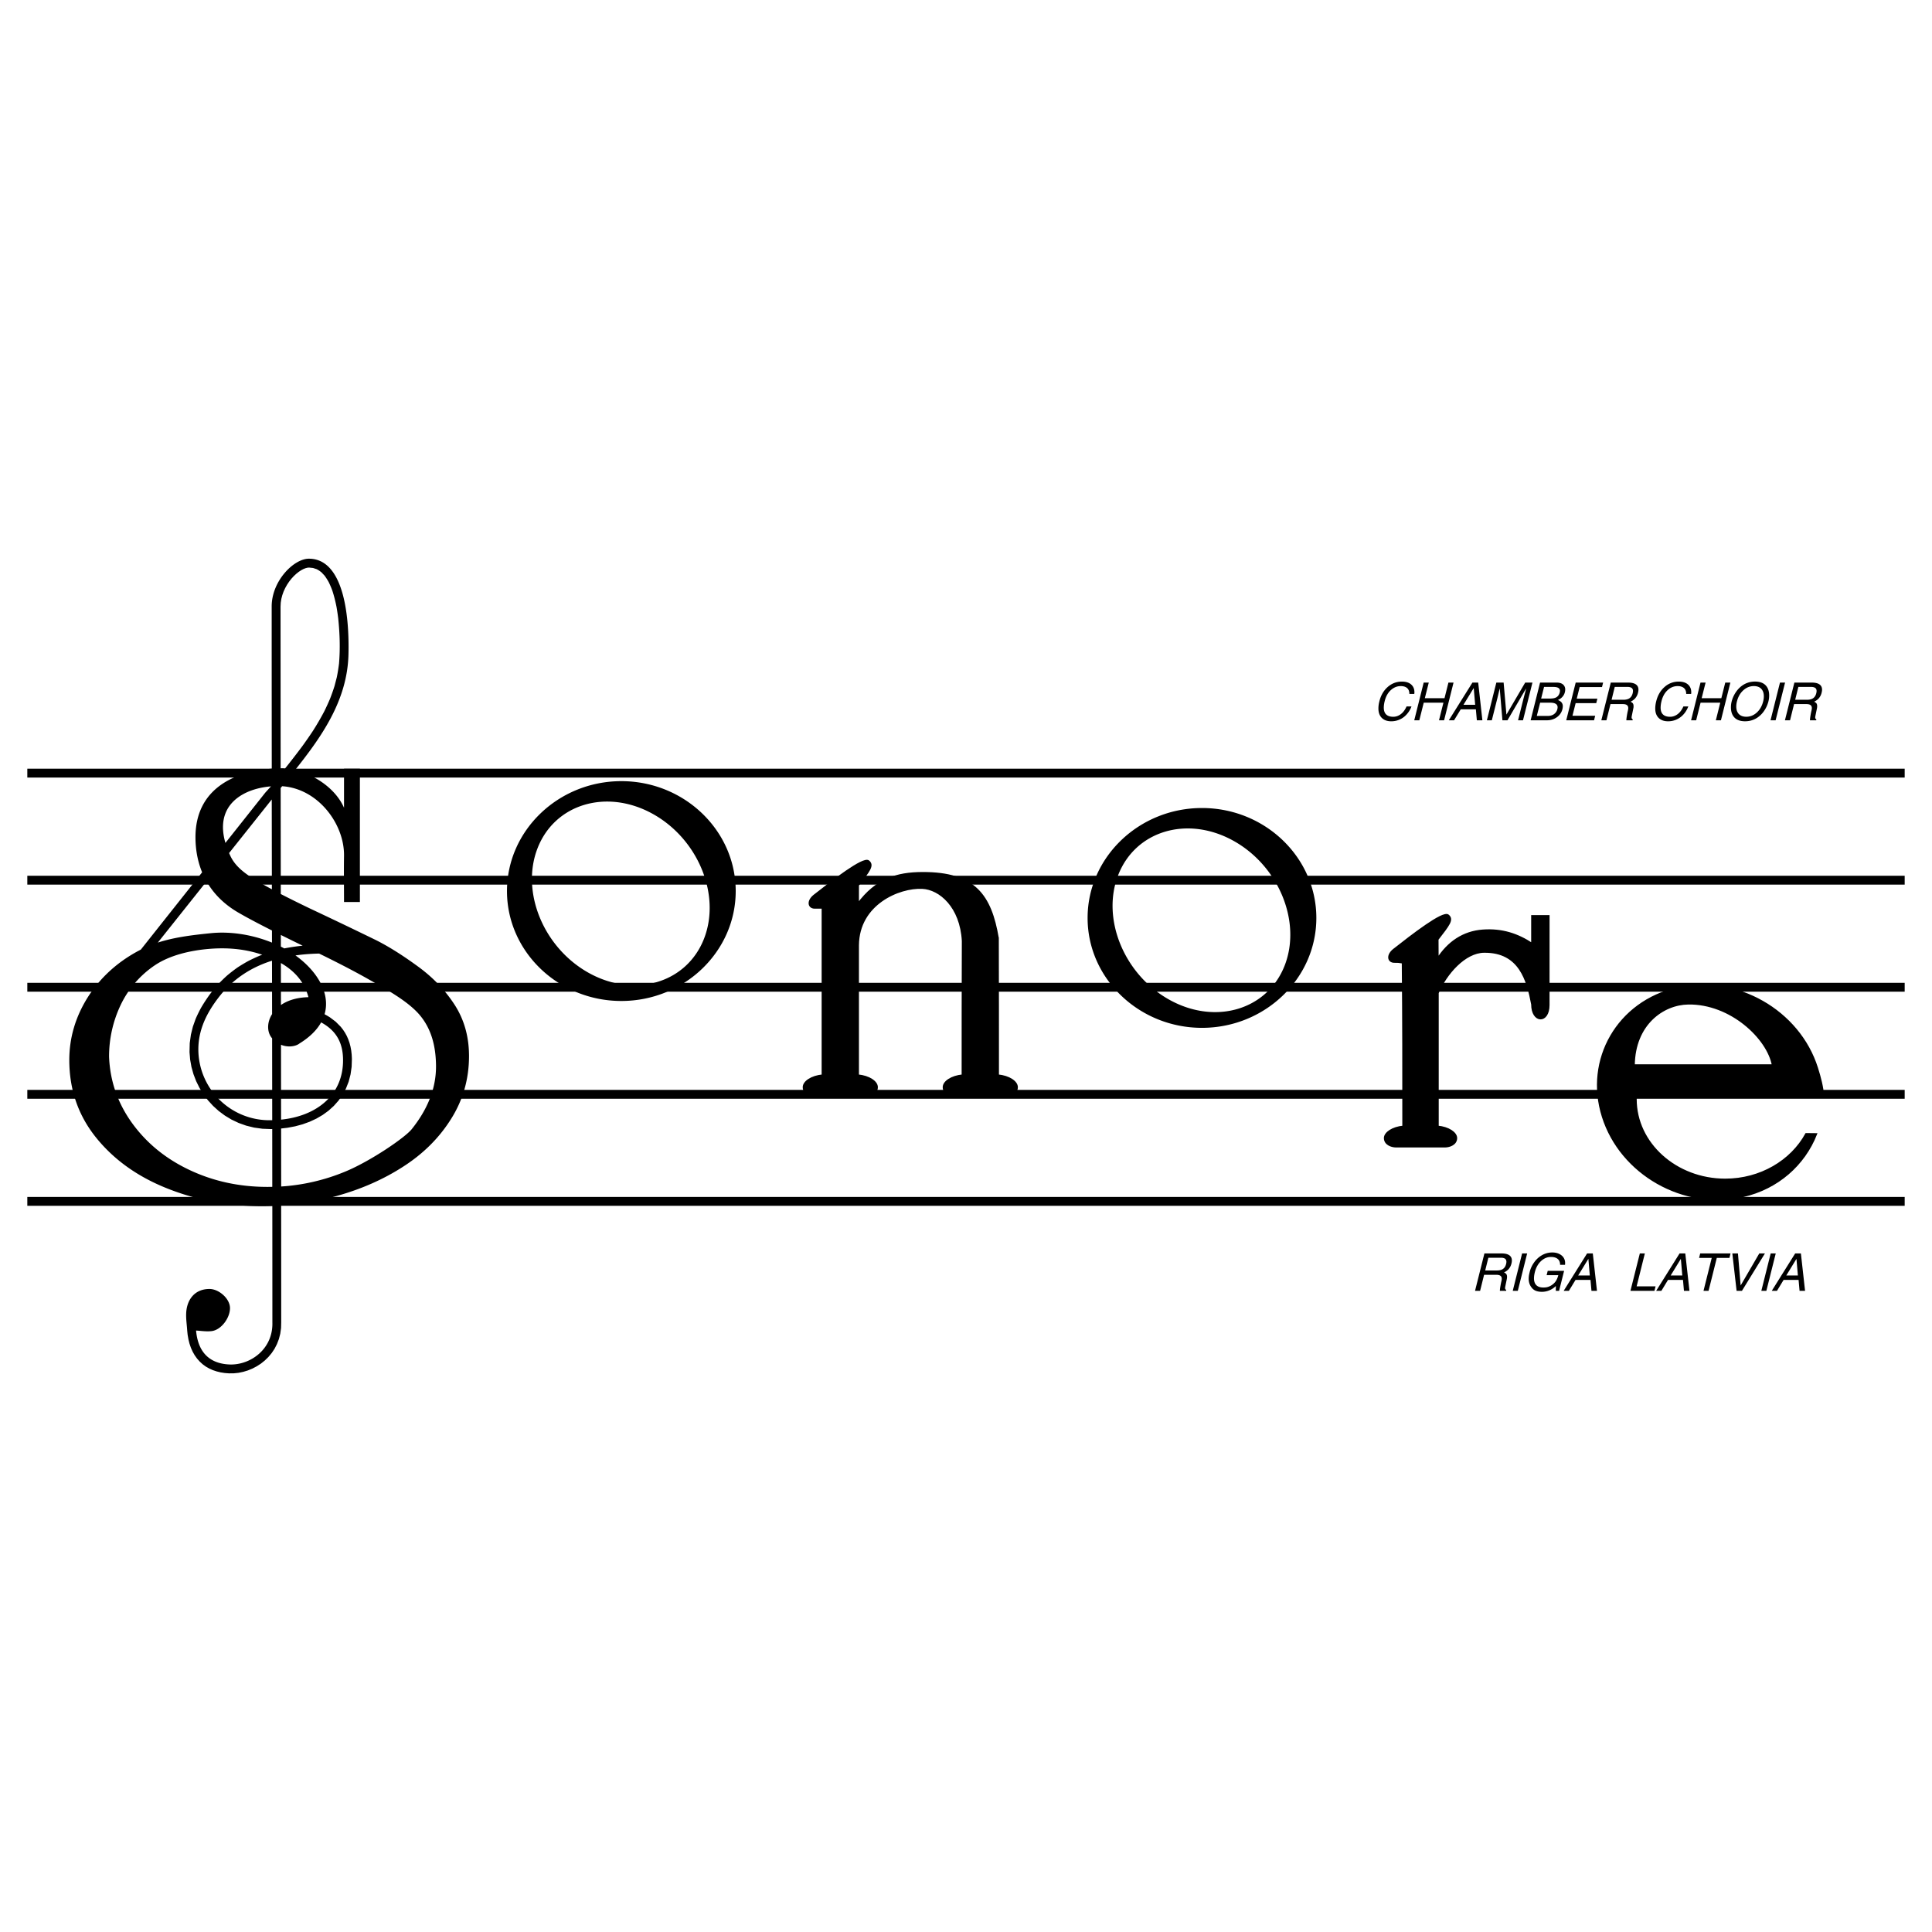
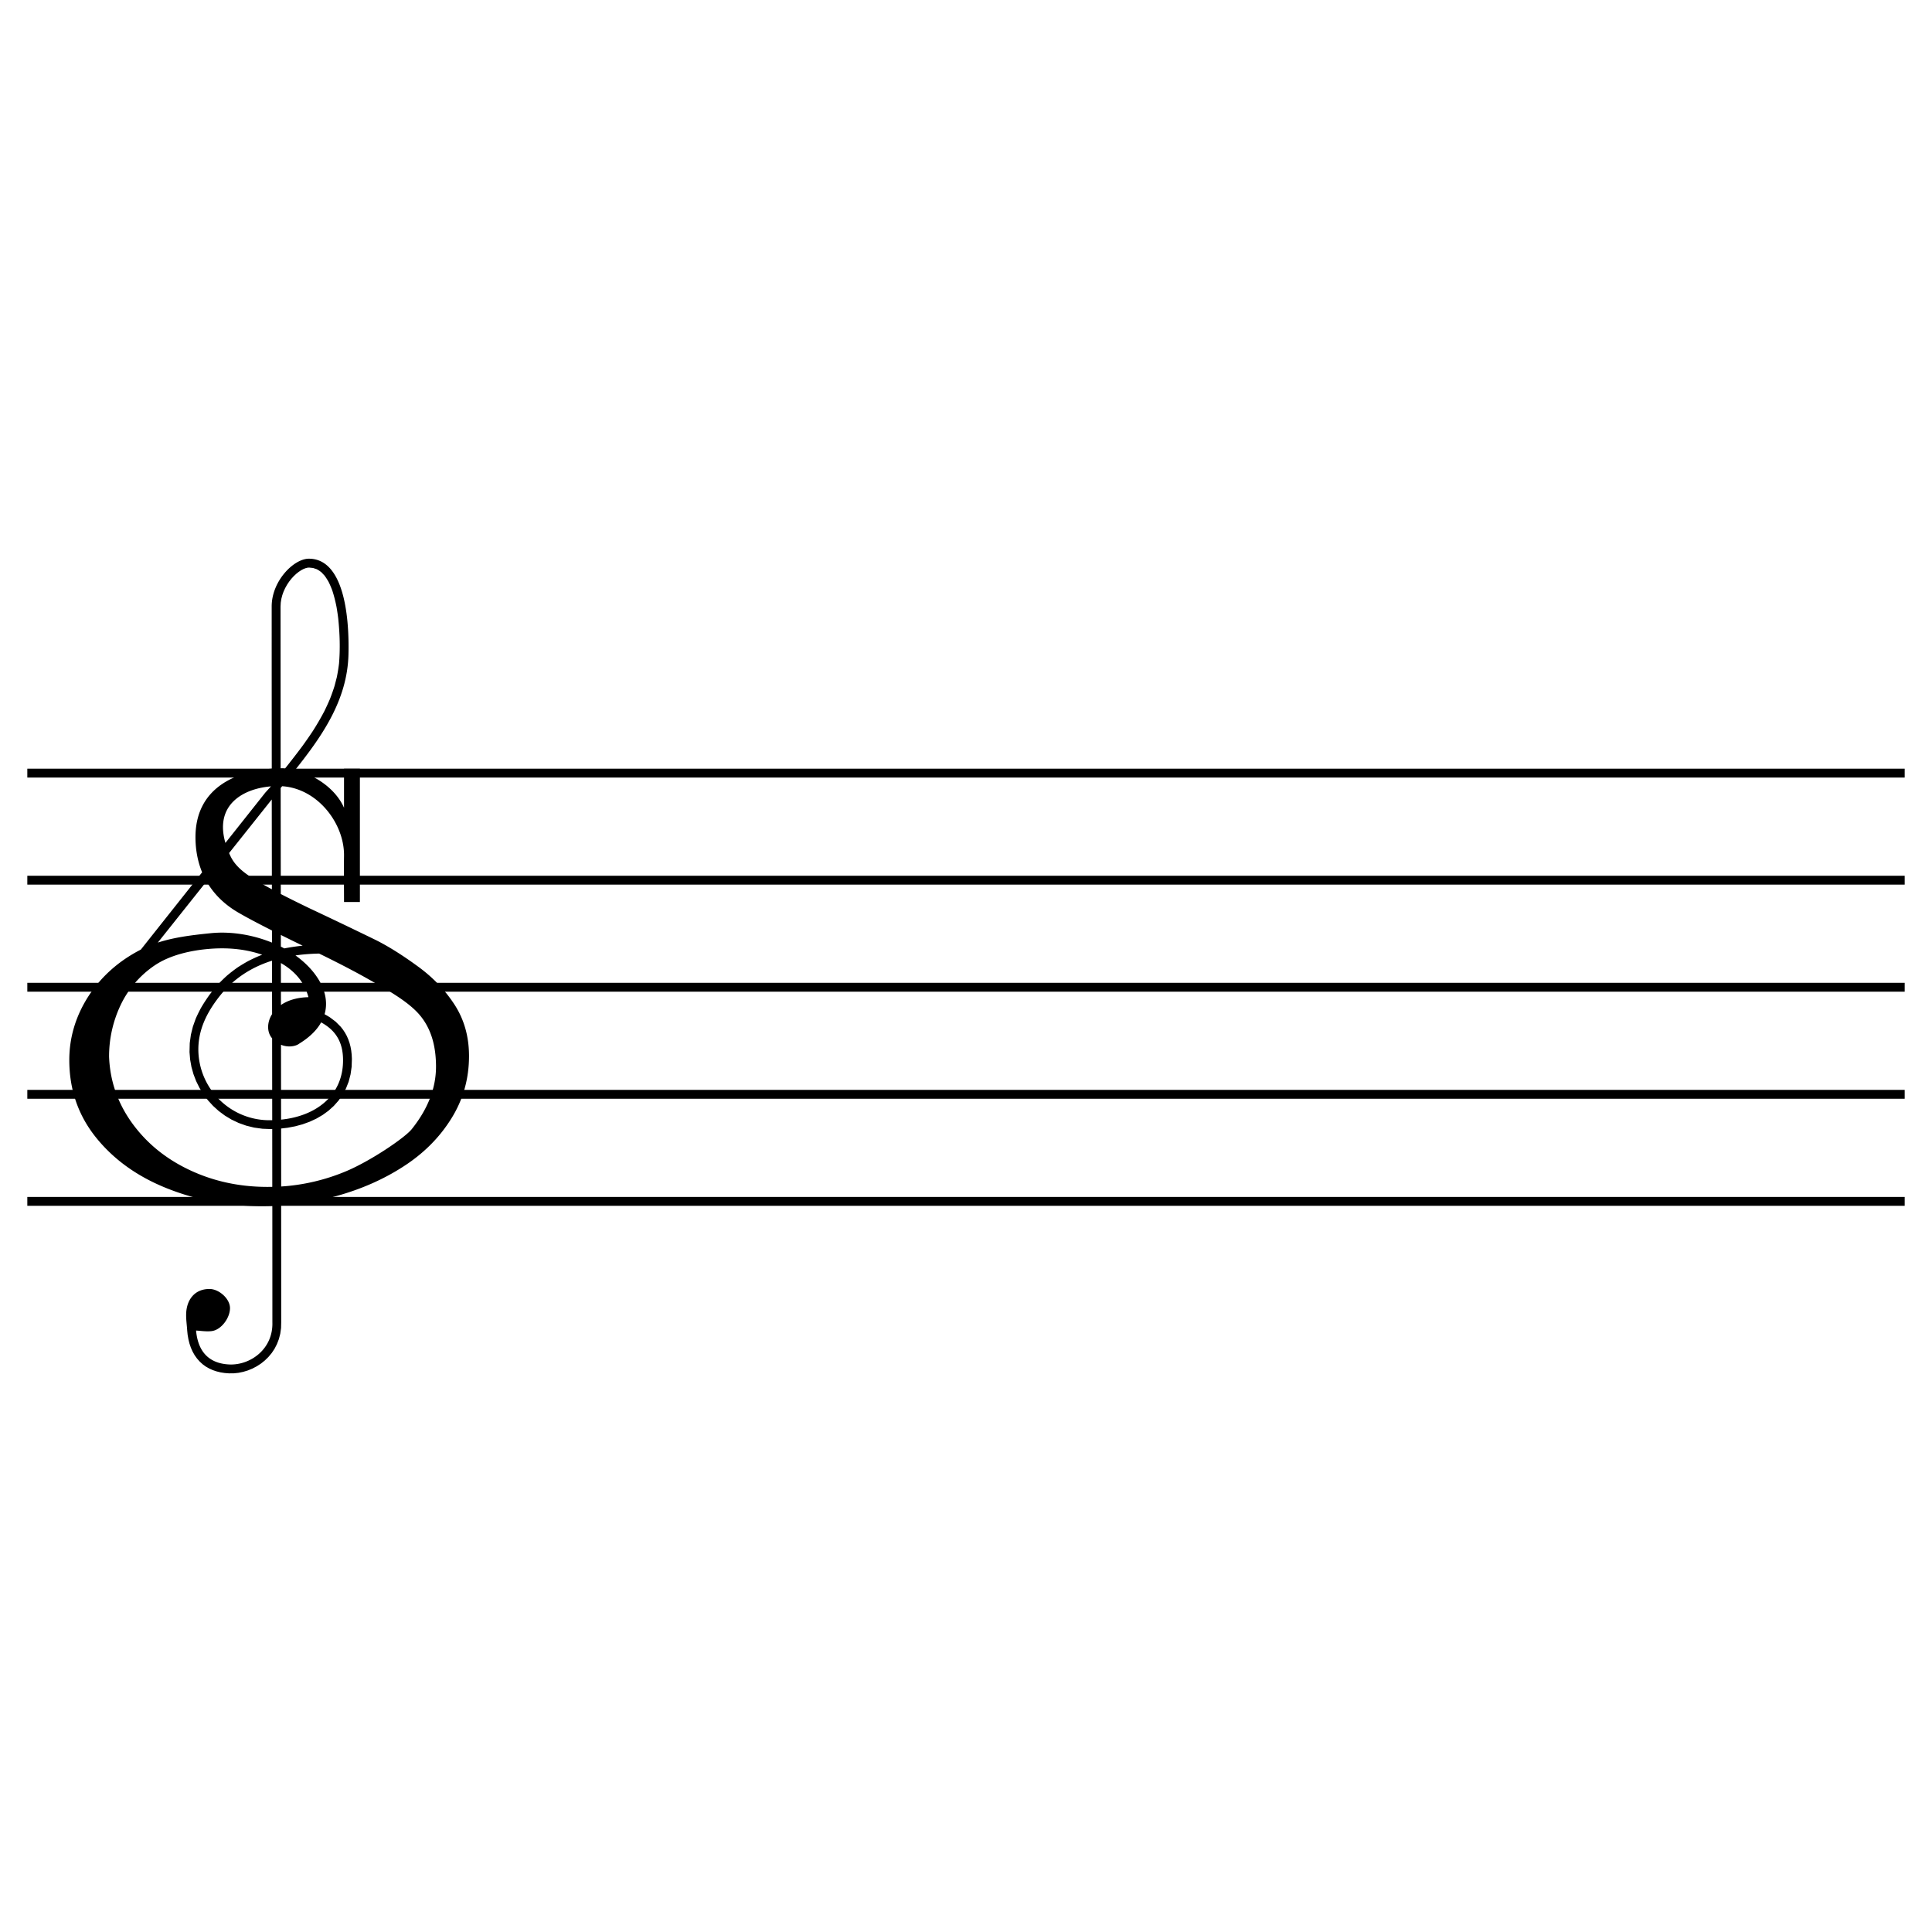
<svg xmlns="http://www.w3.org/2000/svg" width="2500" height="2500" viewBox="0 0 192.756 192.756">
-   <path fill-rule="evenodd" clip-rule="evenodd" fill="#fff" d="M0 0h192.756v192.756H0V0z" />
-   <path d="M141.104 69.233h-.49c0-.295-.098-.507-.293-.637-.146-.096-.334-.144-.566-.144-.355 0-.678.125-.963.375-.309.269-.521.641-.639 1.118a2.724 2.724 0 0 0-.092.648c0 .29.07.512.215.666.158.169.4.254.73.254.137 0 .271-.023.402-.07.178-.065.338-.166.482-.302.174-.166.322-.386.443-.66h.492a2.452 2.452 0 0 1-.709 1.015 2.046 2.046 0 0 1-1.306.468c-.377 0-.678-.098-.902-.296-.254-.224-.383-.551-.383-.984 0-.224.031-.464.098-.721.146-.587.42-1.059.82-1.415.41-.363.885-.545 1.426-.545.414 0 .732.105.953.316.197.189.295.436.295.739v.062l-.013.113zm3.015.424l.391-1.556h.51l-.943 3.763h-.508l.441-1.756h-1.963l-.441 1.756h-.506l.941-3.763h.508l-.393 1.556h1.963zm3.129 1.111h-1.508l-.668 1.096h-.523l2.355-3.763h.576l.418 3.763h-.553l-.097-1.096zm-1.238-.451h1.168l-.143-1.656h-.012l-1.013 1.656zm5.939 1.547h-.492l.557-2.222.057-.213.096-.359c.043-.162.072-.284.092-.366h-.01l-1.848 3.16h-.504l-.266-3.16h-.01l-.223.938-.559 2.222h-.492l.943-3.763h.727l.277 3.182h.01l1.865-3.182h.723l-.943 3.763zm2.102-3.328l-.291 1.157.918.001c.258 0 .461-.044.607-.131.164-.098.275-.257.332-.477l.014-.082a.454.454 0 0 0 .006-.077.323.323 0 0 0-.16-.292c-.105-.066-.273-.099-.504-.099h-.922zm-1.34 3.328l.941-3.763h1.654c.281 0 .498.066.648.199a.635.635 0 0 1 .207.5c0 .078-.01.162-.031.249a1.053 1.053 0 0 1-.195.412 1.18 1.18 0 0 1-.502.375c.145.066.248.13.314.191a.589.589 0 0 1 .174.443 1.373 1.373 0 0 1-.56 1.064c-.289.22-.633.33-1.033.33h-1.617zm.949-1.756l-.334 1.321h1.084c.26 0 .471-.061.639-.184a.874.874 0 0 0 .353-.682c0-.17-.08-.292-.236-.367-.123-.06-.293-.089-.506-.089h-1v.001zm5.49 1.305l-.111.451h-2.775l.943-3.763h2.736l-.111.45h-2.23l-.289 1.153h2.059l-.115.451h-2.055l-.316 1.257h2.264v.001zm1.526-1.163l-.402 1.614h-.51l.943-3.763h1.736c.305 0 .543.049.713.146.209.119.312.307.312.563 0 .094-.016.195-.043.301a1.292 1.292 0 0 1-.32.604 1.583 1.583 0 0 1-.428.296.652.652 0 0 1 .209.134c.062.07.094.171.094.304 0 .033 0 .069-.002.107a1.71 1.71 0 0 1-.029.163l-.139.681a.924.924 0 0 0-.025.179c0 .045.008.083.025.111a.31.31 0 0 0 .094.088l-.021.084h-.621c0-.099.02-.268.059-.504.033-.187.061-.333.088-.439.01-.041.02-.085.027-.136a.667.667 0 0 0 .014-.132c0-.124-.035-.219-.107-.283-.088-.081-.234-.121-.438-.121h-1.229v.003zm.428-1.714l-.316 1.279h1.176c.227 0 .41-.039.551-.116.188-.104.314-.282.377-.535.02-.086.031-.161.031-.223 0-.164-.064-.278-.195-.343a.807.807 0 0 0-.355-.062h-1.269zm7.621.697h-.492c0-.295-.098-.507-.293-.637-.145-.096-.334-.144-.566-.144a1.43 1.43 0 0 0-.963.375c-.307.269-.521.641-.639 1.118a2.724 2.724 0 0 0-.092.648c0 .29.07.512.215.666.158.169.4.254.73.254.137 0 .271-.023.402-.07.178-.065.338-.166.482-.302.174-.166.322-.386.443-.66h.492c-.168.427-.404.764-.709 1.015a2.046 2.046 0 0 1-1.306.468c-.377 0-.678-.098-.902-.296-.254-.224-.383-.551-.383-.984 0-.224.033-.464.098-.721.146-.587.42-1.059.822-1.415a2.077 2.077 0 0 1 1.424-.545c.414 0 .732.105.953.316.197.189.295.436.295.739v.062a4.035 4.035 0 0 0-.011.113zm3.013.424l.391-1.556h.51l-.941 3.763h-.508l.439-1.756h-1.963l-.439 1.756h-.508l.941-3.763h.508l-.393 1.556h1.963zm4.172.324c.047-.184.068-.354.068-.508 0-.314-.084-.561-.25-.742-.176-.187-.424-.28-.744-.28-.4 0-.756.144-1.068.432-.301.28-.508.646-.621 1.097a2.071 2.071 0 0 0-.068.509c0 .313.084.561.25.741.176.187.424.28.744.28.4 0 .756-.144 1.068-.432.301-.278.508-.644.621-1.097zm.526 0a2.942 2.942 0 0 1-.383.873 2.517 2.517 0 0 1-.764.773c-.355.224-.75.335-1.184.335-.502 0-.873-.145-1.113-.435-.199-.24-.297-.558-.297-.957 0-.195.023-.393.074-.59a2.96 2.96 0 0 1 .383-.872c.211-.327.467-.584.764-.773.354-.224.75-.335 1.184-.335.502 0 .871.145 1.113.435.199.24.297.558.297.956 0 .197-.024.394-.074.59zm1.66-1.88l-.943 3.763h-.508l.943-3.763h.508zm.898 2.149l-.402 1.614h-.51l.943-3.763h1.736c.305 0 .543.049.713.146.209.119.312.307.312.563 0 .094-.016.195-.043.301a1.292 1.292 0 0 1-.32.604 1.583 1.583 0 0 1-.428.296.629.629 0 0 1 .209.134c.062.07.094.171.094.304 0 .033 0 .069-.004.107a1.171 1.171 0 0 1-.027.163l-.139.681a.924.924 0 0 0-.025.179c0 .045.008.083.025.111a.31.31 0 0 0 .094.088l-.021.084h-.621c0-.099.02-.268.059-.504.033-.187.061-.333.088-.439.01-.041.02-.085.027-.136a.667.667 0 0 0 .014-.132c0-.124-.035-.219-.107-.283-.088-.081-.234-.121-.436-.121h-1.231v.003zm.428-1.714l-.316 1.279h1.176c.227 0 .41-.039.551-.116.188-.104.314-.282.377-.535.02-.086.031-.161.031-.223 0-.164-.064-.278-.195-.343a.802.802 0 0 0-.355-.062h-1.269zM148.068 127.186l-.398 1.602h-.506l.936-3.732h1.723c.301 0 .537.049.705.146.207.117.311.305.311.559 0 .094-.014.193-.041.299a1.292 1.292 0 0 1-.32.6 1.575 1.575 0 0 1-.424.293.646.646 0 0 1 .209.133c.062.07.094.17.094.303 0 .033-.002.068-.004.105-.004.039-.014.092-.027.162l-.139.674a.916.916 0 0 0-.025.178c0 .045.008.082.025.111a.321.321 0 0 0 .094.086l-.021.084h-.617c0-.1.02-.266.059-.5.033-.186.061-.33.088-.436.01-.041.02-.084.027-.135a.665.665 0 0 0 .014-.131c0-.123-.035-.217-.107-.281-.088-.078-.232-.119-.432-.119h-1.224v-.001zm.426-1.7l-.314 1.268h1.166c.225 0 .406-.037.545-.113.188-.104.312-.281.373-.531a.94.94 0 0 0 .031-.221c0-.162-.062-.275-.191-.34a.82.82 0 0 0-.354-.062h-1.256v-.001zm3.871-.431l-.934 3.732h-.504l.934-3.732h.504zm1.942 2.168l.109-.432h1.635l-.5 1.996h-.328l.004-.484c-.174.178-.383.32-.629.426a1.91 1.91 0 0 1-.75.156c-.285 0-.52-.047-.703-.141a.941.941 0 0 1-.332-.281 1.277 1.277 0 0 1-.234-.441 1.54 1.54 0 0 1-.062-.443c0-.115.012-.24.033-.371a16.3 16.3 0 0 1 .07-.316c.082-.322.219-.625.414-.904.213-.311.469-.555.762-.73a2.052 2.052 0 0 1 1.076-.299c.352 0 .646.088.883.26a.95.95 0 0 1 .396.809v.098l-.012.064h-.488c0-.293-.102-.504-.307-.635-.152-.1-.357-.148-.613-.148-.348 0-.668.129-.959.389-.307.277-.521.652-.639 1.123a3.316 3.316 0 0 0-.064.318 2.244 2.244 0 0 0-.023.297c0 .283.068.5.203.654.156.18.402.268.74.268.133 0 .252-.012.357-.035a1.44 1.44 0 0 0 .465-.203c.186-.123.332-.27.438-.441a1.89 1.89 0 0 0 .221-.551h-1.163v-.003zm4.377.476h-1.494l-.662 1.088h-.52l2.336-3.732h.57l.416 3.732h-.549l-.097-1.088zm-1.227-.445h1.158l-.141-1.643h-.012l-1.005 1.643zm6.65-2.199l-.82 3.285h1.889l-.111.447h-2.395l.936-3.732h.501zm3.805 2.644h-1.496l-.66 1.088h-.521l2.336-3.732h.57l.416 3.732h-.549l-.096-1.088zm-1.228-.445h1.158l-.141-1.643h-.012l-1.005 1.643zm2.834-1.752l.111-.447h3.027l-.111.447h-1.26l-.822 3.285h-.504l.82-3.285h-1.261zm4.156 2.734l1.85-3.182h.564l-2.293 3.732h-.535l-.426-3.732h.561l.268 3.182h.011zm3.492-3.181l-.936 3.732h-.502l.934-3.732h.504zm2.279 2.644h-1.496l-.66 1.088h-.52l2.336-3.732h.57l.416 3.732h-.549l-.097-1.088zm-1.226-.445h1.156l-.141-1.643h-.01l-1.005 1.643zM116.74 99.785c-4.568-2.494-6.893-8.109-5.17-12.498 1.721-4.389 6.854-5.935 11.424-3.438 4.57 2.494 6.893 8.109 5.172 12.497s-6.855 5.935-11.426 3.439zm3.182-19.169c6.283 0 11.41 4.925 11.41 10.966 0 6.039-5.127 10.965-11.41 10.965-6.285 0-11.412-4.926-11.412-10.965 0-6.04 5.127-10.966 11.412-10.966zM58.811 97.105c-4.57-2.496-6.894-8.109-5.171-12.499 1.722-4.389 6.854-5.935 11.424-3.438 4.57 2.494 6.893 8.109 5.172 12.497-1.722 4.39-6.856 5.935-11.425 3.44zm3.181-19.169c6.284 0 11.41 4.926 11.41 10.965 0 6.04-5.126 10.966-11.41 10.966-6.285 0-11.411-4.926-11.411-10.966 0-6.04 5.126-10.965 11.411-10.965z" fill-rule="evenodd" clip-rule="evenodd" />
-   <path d="M163.236 109.287c-.045.105-.049.244-.049.381 0 4.426 4.016 8.033 8.939 8.033 3.541 0 6.611-1.863 8.082-4.547l.967.01c-1.189 3-3.793 5.373-7.309 6.172-5.879 1.336-12.143-2.227-13.941-7.932-1.799-5.703 1.531-11.443 7.41-12.779s12.141 2.227 13.939 7.932c.305.967.541 1.875.609 2.762l-18.647-.032zm-.24-2.992h13.893c-.477-2.713-4.203-6.25-8.451-6.182-2.53.039-5.401 2.061-5.442 6.182zM99.543 93.597c-.723-4.246-2.293-6.503-7.506-6.488-2.554.007-4.61.63-6.448 3.121l.001-1.917c1.123-1.454 1.545-1.97 1.053-2.375-.495-.407-3.602 2.01-5.39 3.413-.673.528-.586 1.2.038 1.2h.792v16.752c-1.118.105-1.884.65-1.887 1.158-.004.611.65.85 1.123.857h5.034c.473-.008 1.127-.246 1.124-.857-.003-.508-.77-1.053-1.888-1.158V94.305c.039-4.137 4.107-5.844 6.428-5.731 1.775.086 3.865 1.883 4.053 5.304-.02 5.81-.02 7.585-.02 13.425-1.119.105-1.885.65-1.888 1.158-.003.611.65.85 1.124.857h5.035c.473-.008 1.127-.246 1.123-.857-.002-.508-.77-1.053-1.887-1.158 0-4.567 0-9.135-.014-13.706zM139.963 96.021c-.477-.069-.424-.069-.846-.069-.625 0-.713-.671-.039-1.199 1.787-1.403 4.895-3.82 5.391-3.413.49.405.068.921-1.055 2.375l.01 1.986c1.066-1.672 2.576-2.707 4.504-2.851 1.93-.144 3.49.383 4.945 1.35v-2.79h1.619l-.002 8.86c0 1.814-1.617 1.746-1.617-.068-.455-2.379-1.221-5.293-4.807-5.253-1.943.021-3.814 2.181-4.633 4.111v13.352c1.09.102 1.836.633 1.84 1.127.004.596-.635.828-1.096.836h-4.904c-.461-.008-1.098-.24-1.094-.836.002-.494.75-1.025 1.838-1.127.001-5.689.001-10.631-.054-16.391z" fill-rule="evenodd" clip-rule="evenodd" stroke="#000" stroke-width=".216" stroke-miterlimit="2.613" />
  <path d="M28.486 76.788a82.073 82.073 0 0 0 1.751-2.262c.366-.504.723-1.016 1.068-1.539a26.96 26.96 0 0 0 1.157-1.992c.2-.409.389-.82.567-1.242.165-.424.314-.847.452-1.283l.229-.882c.091-.456.165-.905.222-1.37.127-1.505.076-3.027-.08-4.531a24.936 24.936 0 0 0-.168-1.137c-.113-.579-.25-1.13-.436-1.691a9.345 9.345 0 0 0-.359-.836 6.043 6.043 0 0 0-.424-.662l-.313-.333a2.89 2.89 0 0 0-.513-.34l-.382-.126-.423-.044-.179.016-.198.05-.225.088-.243.129-.252.167-.256.204-.252.236-.244.267-.229.293-.211.318-.189.338-.163.354-.131.368-.098.378-.061.386-.022.409.01 16.255c.224-.018.352-.022.595.014zm-1.261 1.639v-.012.012zm-.005 1.028l-4.487 5.637c.051.12.104.241.162.364.591 1.258 1.83 2.013 2.984 2.696.391.231.844.482 1.355.755l-.014-9.452zm5.033 21.789c.205.107.404.223.605.348l.564.426.494.498.216.275.195.295.173.314.146.332.122.348.096.365.071.383.045.4.021.422-.026.779-.107.746-.185.709-.262.666-.333.621-.4.572-.462.52-.519.469-.569.414-.618.361-.66.307-.699.254-.733.199-.766.145-.724.084.007 5.996a20.105 20.105 0 0 0 6.614-1.533c2.495-1.045 5.905-3.365 6.597-4.227 1.526-1.902 2.481-4.037 2.453-6.436-.023-1.9-.446-3.672-1.657-5.102-1.216-1.436-3.52-2.67-5.083-3.559-1.263-.719-2.926-1.591-5.006-2.606-.892.018-1.786.087-2.666.228 2.282 1.554 3.735 3.85 3.056 5.987zm-4.984 11.287l-.228.01-.846-.033-.82-.113-.783-.193-.744-.266-.701-.332-.655-.395-.606-.451-.555-.504-.502-.549-.445-.594-.387-.629-.327-.66-.264-.688-.199-.711-.13-.729-.06-.734.022-.879.114-.834.197-.795.269-.756c.16-.365.329-.713.516-1.062.262-.451.54-.875.84-1.297.264-.352.534-.684.82-1.012.309-.326.62-.633.952-.932.334-.277.669-.535 1.021-.785.357-.231.71-.443 1.081-.647.374-.189.742-.359 1.126-.521.168-.064.336-.127.505-.187l-.099-.036c-1.836-.667-3.704-.795-5.422-.663-2.018.156-4.09.66-5.58 1.669a9.992 9.992 0 0 0-3.424 3.969 12.045 12.045 0 0 0-1.181 5.232c.093 2.445.862 4.674 2.322 6.697 1.459 2.014 3.384 3.584 5.773 4.709 2.389 1.127 4.99 1.695 7.817 1.695.196 0 .393-.004.588-.01 0-1.997-.003-3.995-.005-5.984zm1.072-17.795a21.67 21.67 0 0 1 1.994-.292l.265-.021-.25-.119c-.884-.429-1.697-.829-2.438-1.198l.001 1.405c.146.072.287.147.428.225zm-1.096.967c-2.084.633-4.004 1.783-5.511 3.736-1.19 1.545-2.118 3.318-2.049 5.492a7.197 7.197 0 0 0 7.354 6.941l.229-.006-.01-8.314-.043-.049c-.472-.553-.488-1.482.04-2.295l-.01-5.505zm.69 16.123c3.74-.34 6.467-2.545 6.398-6.17-.035-1.895-.888-3.035-2.337-3.799-.402.768-1.106 1.502-2.176 2.16-.329.27-1.133.436-1.893.051l.008 7.758zm-7.311-24.084l-5.193 6.523c1.743-.623 3.62-.851 5.604-1.053 2.067-.21 4.292.186 6.209.993l-.002-1.437c-1.45-.732-2.591-1.336-3.42-1.819-1.551-.903-2.558-2.029-3.198-3.207zm-6.501 7.083l6.167-7.777c-.489-1.159-.663-2.337-.679-3.376-.076-5.065 4.083-6.638 7.611-6.881-.005-5.36-.008-10.777-.008-16.288 0-2.487 2.163-4.655 3.608-4.654 3.224.002 3.94 5.18 3.837 9.437-.11 4.617-2.722 8.236-5.413 11.613 2.222.475 4.558 2.111 5.186 4.31v-4.403h1.367v13.078h-1.367c0-1.725-.025-2.768 0-4.492.048-3.261-2.67-6.861-6.333-7.062l-.205.256.001 1.048.011 9.629c.863.447 1.869.945 3.014 1.495a501.762 501.762 0 0 1 6.529 3.127c1.248.625 2.628 1.49 4.154 2.604 1.526 1.104 2.747 2.389 3.689 3.855.929 1.455 1.394 3.127 1.394 5.016 0 2.252-.584 4.32-1.752 6.186-1.168 1.877-2.734 3.447-4.725 4.732-1.978 1.285-4.207 2.264-6.662 2.945a28.351 28.351 0 0 1-5.605.951c.003 3.924.005 7.846.005 11.77l-.014.547-.077.551-.134.521-.188.49-.234.457-.28.42-.319.381-.352.344-.38.305-.406.262-.425.223-.442.182-.454.137-.464.096-.469.049-.465.002-.417-.033-.398-.062-.384-.094-.369-.123-.351-.158-.332-.189-.309-.225-.284-.261-.257-.289-.228-.32-.198-.348-.168-.375-.137-.4-.107-.426-.078-.449-.042-.406c-.034-.578-.125-1.129-.103-1.707.046-1.238.74-2.34 2.224-2.336.881.002 1.936.924 1.933 1.805-.004.926-.831 2.061-1.721 2.18-.553.072-1.116-.039-1.674-.059.168 2.377 1.438 3.514 3.426 3.605 2.139.098 4.491-1.561 4.413-4.307 0-3.947-.002-7.852-.005-11.723a27.38 27.38 0 0 1-1.146.023c-3.331 0-6.463-.592-9.409-1.764-2.946-1.17-5.295-2.854-7.06-5.049-1.765-2.195-2.641-4.754-2.641-7.664 0-2.195.61-4.266 1.832-6.211 1.234-1.934 2.919-3.48 5.069-4.617.065-.035.132-.07.2-.104zm8.324-10.499l4.103-5.174.674-.744v-.074c-3.042.18-6.074 1.942-4.777 5.992zm5.469 11.572l.006 4.586c.662-.52 1.646-.885 2.988-.889-.449-1.876-1.702-2.99-2.994-3.697z" fill-rule="evenodd" clip-rule="evenodd" />
  <path d="M28.486 76.788a82.073 82.073 0 0 0 1.751-2.262c.366-.504.723-1.016 1.068-1.539a26.96 26.96 0 0 0 1.157-1.992c.2-.409.389-.82.567-1.242.165-.424.314-.847.452-1.283l.229-.882c.091-.456.165-.905.222-1.37.127-1.505.076-3.027-.08-4.531a24.936 24.936 0 0 0-.168-1.137c-.113-.579-.25-1.13-.436-1.691a9.345 9.345 0 0 0-.359-.836 6.043 6.043 0 0 0-.424-.662l-.313-.333a2.89 2.89 0 0 0-.513-.34l-.382-.126-.423-.044-.179.016-.198.05-.225.088-.243.129-.252.167-.256.204-.252.236-.244.267-.229.293-.211.318-.189.338-.163.354-.131.368-.098.378-.061.386-.022.409.01 16.255c.224-.018.352-.022.595.014zm-1.261 1.639v-.012m-.005 1.04l-4.487 5.637c.051.12.104.241.162.364.591 1.258 1.83 2.013 2.984 2.696.391.231.844.482 1.355.755l-.014-9.452zm5.033 21.789c.205.107.404.223.605.348l.564.426.494.498.216.275.195.295.173.314.146.332.122.348.096.365.071.383.045.4.021.422-.026.779-.107.746-.185.709-.262.666-.333.621-.4.572-.462.52-.519.469-.569.414-.618.361-.66.307-.699.254-.733.199-.766.145-.724.084.007 5.996a20.105 20.105 0 0 0 6.614-1.533c2.495-1.045 5.905-3.365 6.597-4.227 1.526-1.902 2.481-4.037 2.453-6.436-.023-1.9-.446-3.672-1.657-5.102-1.216-1.436-3.52-2.67-5.083-3.559-1.263-.719-2.926-1.591-5.006-2.606-.892.018-1.786.087-2.666.228 2.282 1.554 3.735 3.85 3.056 5.987zm-4.984 11.287l-.228.01-.846-.033-.82-.113-.783-.193-.744-.266-.701-.332-.655-.395-.606-.451-.555-.504-.502-.549-.445-.594-.387-.629-.327-.66-.264-.688-.199-.711-.13-.729-.06-.734.022-.879.114-.834.197-.795.269-.756c.16-.365.329-.713.516-1.062.262-.451.54-.875.84-1.297.264-.352.534-.684.82-1.012.309-.326.62-.633.952-.932.334-.277.669-.535 1.021-.785.357-.231.71-.443 1.081-.647.374-.189.742-.359 1.126-.521.168-.064.336-.127.505-.187l-.099-.036c-1.836-.667-3.704-.795-5.422-.663-2.018.156-4.09.66-5.58 1.669a9.992 9.992 0 0 0-3.424 3.969 12.045 12.045 0 0 0-1.181 5.232c.093 2.445.862 4.674 2.322 6.697 1.459 2.014 3.384 3.584 5.773 4.709 2.389 1.127 4.99 1.695 7.817 1.695.196 0 .393-.004.588-.01 0-1.997-.003-3.995-.005-5.984zm1.072-17.795a21.67 21.67 0 0 1 1.994-.292l.265-.021-.25-.119c-.884-.429-1.697-.829-2.438-1.198l.001 1.405c.146.072.287.147.428.225zm-1.096.967c-2.084.633-4.004 1.783-5.511 3.736-1.19 1.545-2.118 3.318-2.049 5.492a7.197 7.197 0 0 0 7.354 6.941l.229-.006-.01-8.314-.043-.049c-.472-.553-.488-1.482.04-2.295l-.01-5.505zm.69 16.123c3.74-.34 6.467-2.545 6.398-6.17-.035-1.895-.888-3.035-2.337-3.799-.402.768-1.106 1.502-2.176 2.16-.329.27-1.133.436-1.893.051l.008 7.758zm-7.311-24.084l-5.193 6.523c1.743-.623 3.62-.851 5.604-1.053 2.067-.21 4.292.186 6.209.993l-.002-1.437c-1.45-.732-2.591-1.336-3.42-1.819-1.551-.903-2.558-2.029-3.198-3.207zm-6.501 7.083l6.167-7.777c-.489-1.159-.663-2.337-.679-3.376-.076-5.065 4.083-6.638 7.611-6.881-.005-5.36-.008-10.777-.008-16.288 0-2.487 2.163-4.655 3.608-4.654 3.224.002 3.94 5.18 3.837 9.437-.11 4.617-2.722 8.236-5.413 11.613 2.222.475 4.558 2.111 5.186 4.31v-4.403h1.367v13.078h-1.367c0-1.725-.025-2.768 0-4.492.048-3.261-2.67-6.861-6.333-7.062l-.205.256.001 1.048.011 9.629c.863.447 1.869.945 3.014 1.495a501.762 501.762 0 0 1 6.529 3.127c1.248.625 2.628 1.49 4.154 2.604 1.526 1.104 2.747 2.389 3.689 3.855.929 1.455 1.394 3.127 1.394 5.016 0 2.252-.584 4.32-1.752 6.186-1.168 1.877-2.734 3.447-4.725 4.732-1.978 1.285-4.207 2.264-6.662 2.945a28.351 28.351 0 0 1-5.605.951c.003 3.924.005 7.846.005 11.77l-.014.547-.077.551-.134.521-.188.49-.234.457-.28.42-.319.381-.352.344-.38.305-.406.262-.425.223-.442.182-.454.137-.464.096-.469.049-.465.002-.417-.033-.398-.062-.384-.094-.369-.123-.351-.158-.332-.189-.309-.225-.284-.261-.257-.289-.228-.32-.198-.348-.168-.375-.137-.4-.107-.426-.078-.449-.042-.406c-.034-.578-.125-1.129-.103-1.707.046-1.238.74-2.34 2.224-2.336.881.002 1.936.924 1.933 1.805-.004.926-.831 2.061-1.721 2.18-.553.072-1.116-.039-1.674-.059.168 2.377 1.438 3.514 3.426 3.605 2.139.098 4.491-1.561 4.413-4.307 0-3.947-.002-7.852-.005-11.723a27.38 27.38 0 0 1-1.146.023c-3.331 0-6.463-.592-9.409-1.764-2.946-1.17-5.295-2.854-7.06-5.049-1.765-2.195-2.641-4.754-2.641-7.664 0-2.195.61-4.266 1.832-6.211 1.234-1.934 2.919-3.48 5.069-4.617.065-.035.132-.07.2-.104zm8.324-10.499l4.103-5.174.674-.744v-.074c-3.042.18-6.074 1.942-4.777 5.992zm5.469 11.572l.006 4.586c.662-.52 1.646-.885 2.988-.889-.449-1.876-1.702-2.99-2.994-3.697z" fill="none" stroke="#000" stroke-width=".216" stroke-miterlimit="2.613" />
  <path fill-rule="evenodd" clip-rule="evenodd" stroke="#000" stroke-width=".216" stroke-miterlimit="2.613" d="M2.834 119.527h187.088v.668H2.834v-.668zM2.834 108.846h187.088v.668H2.834v-.668zM2.834 98.164h187.088v.668H2.834v-.668zM2.834 87.483h187.088v.667H2.834v-.667zM2.834 76.801h187.088v.668H2.834v-.668z" />
</svg>